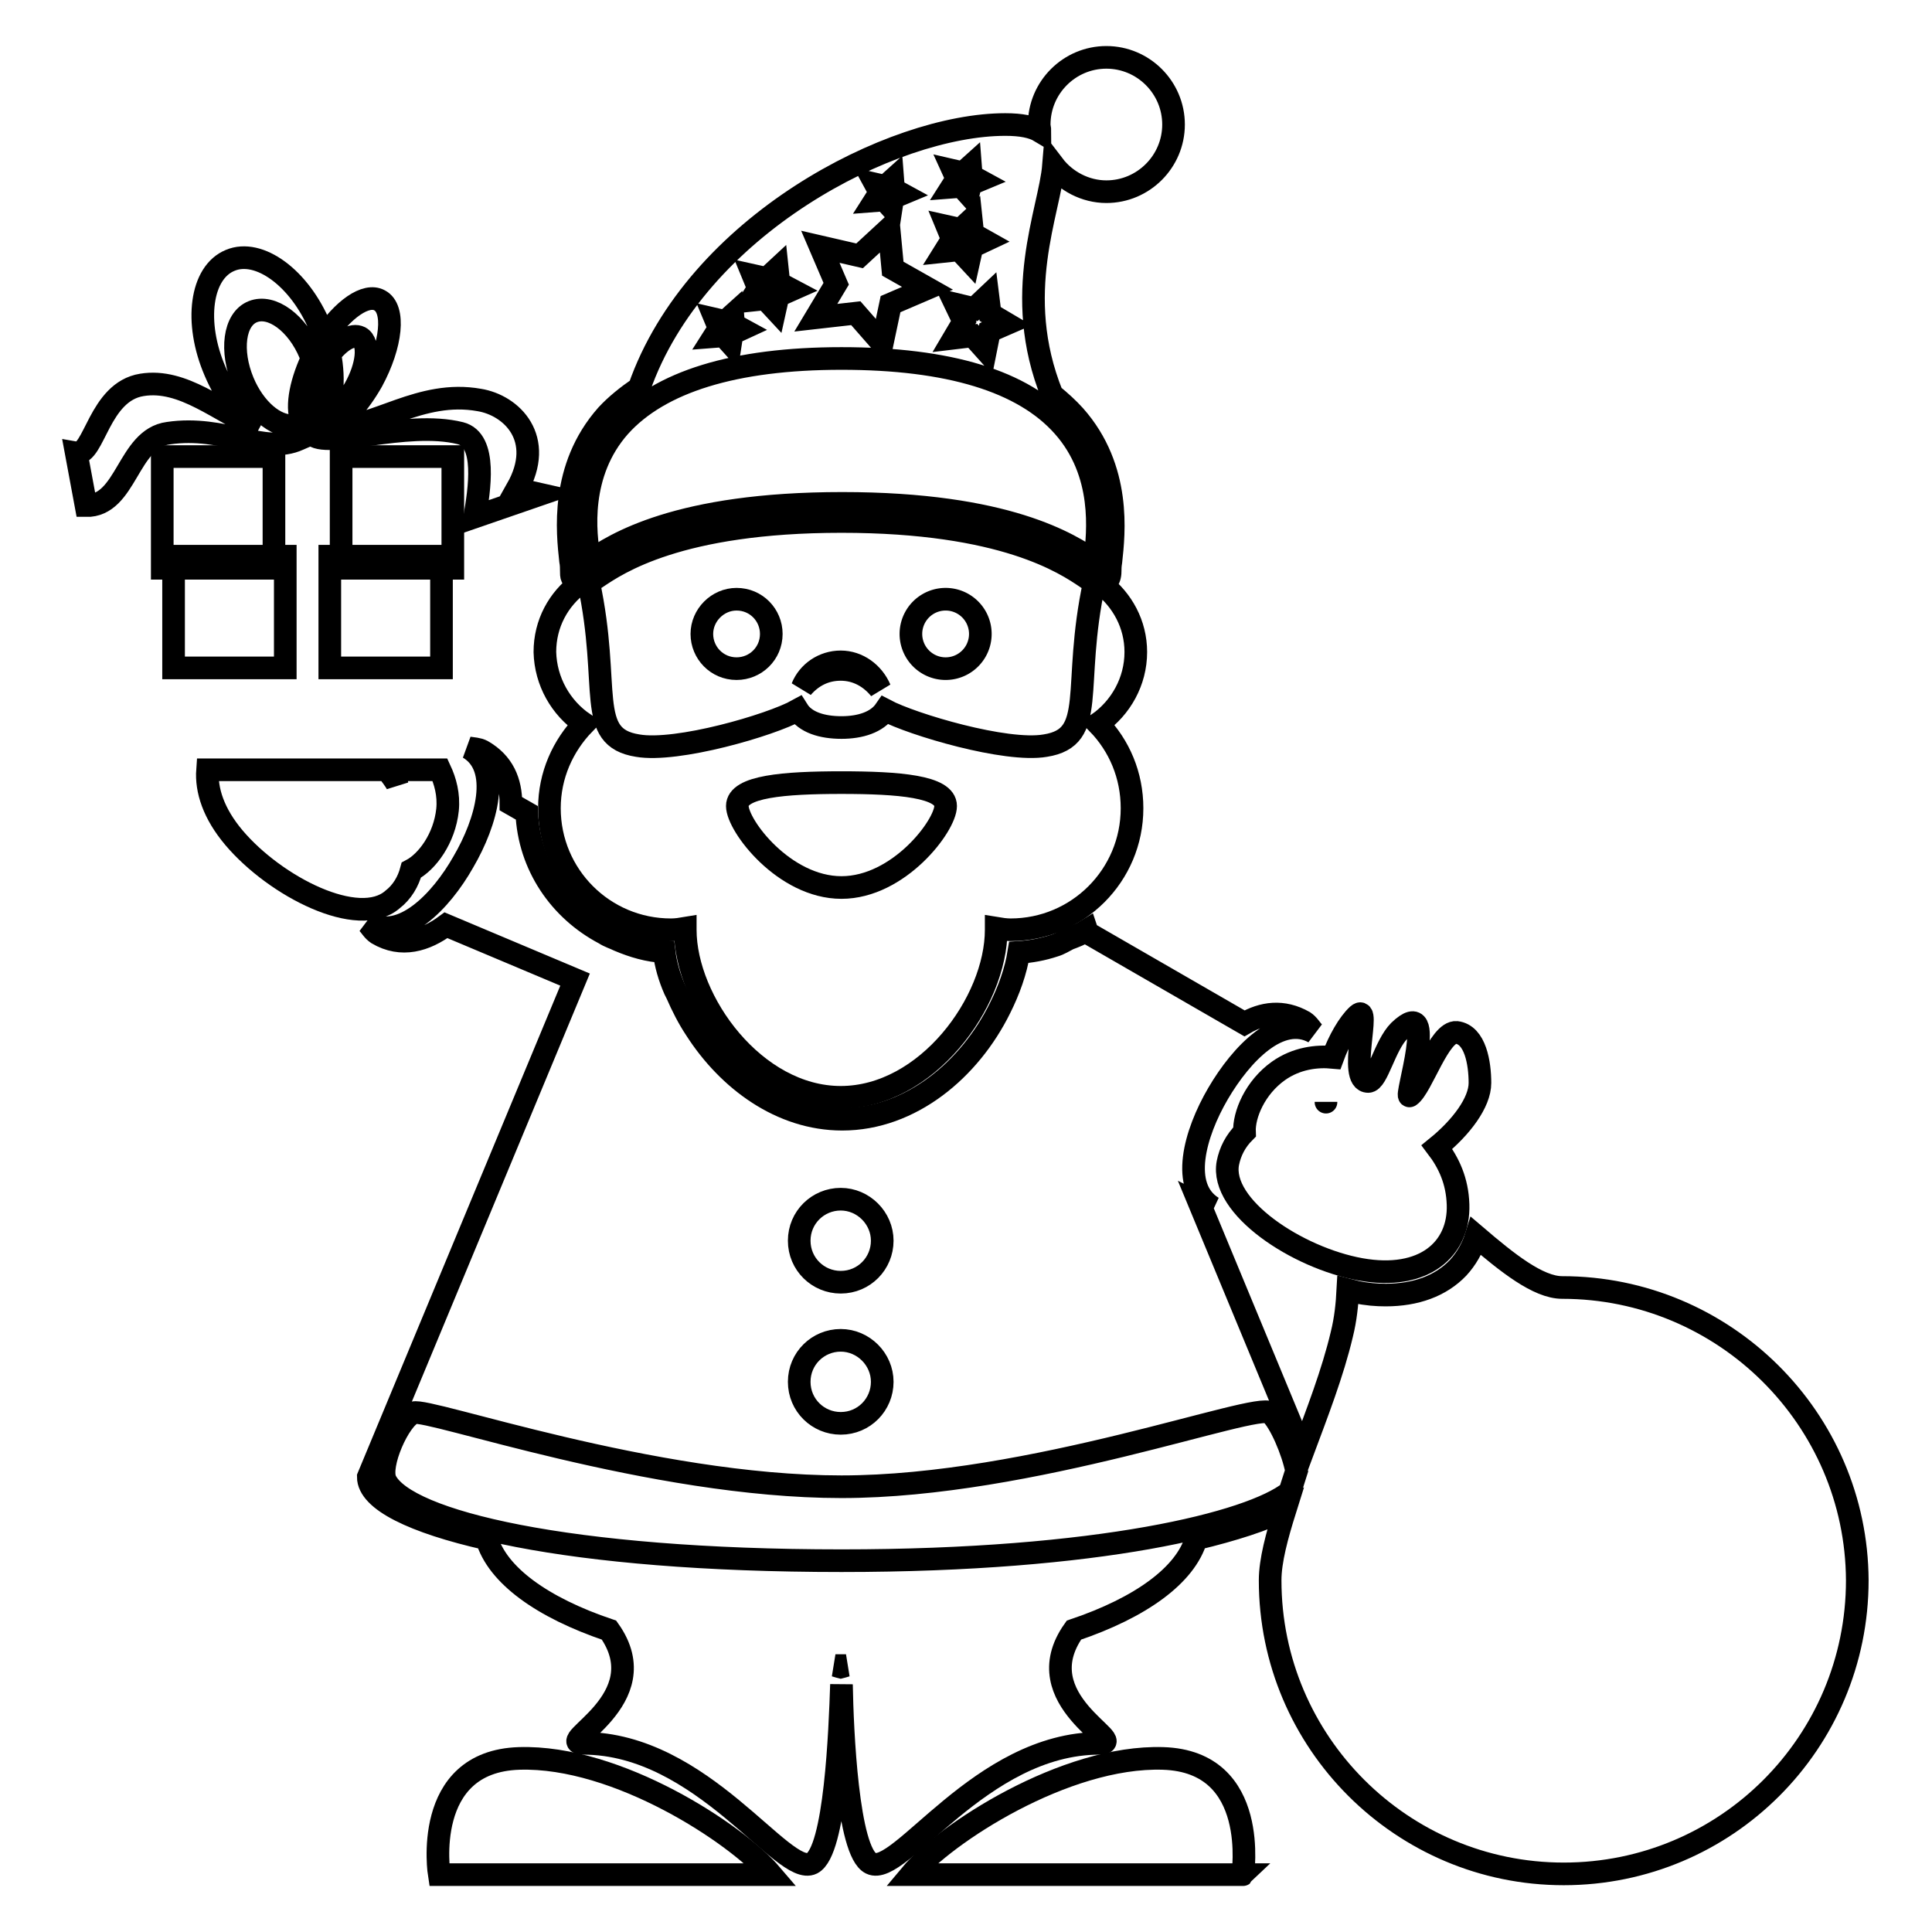
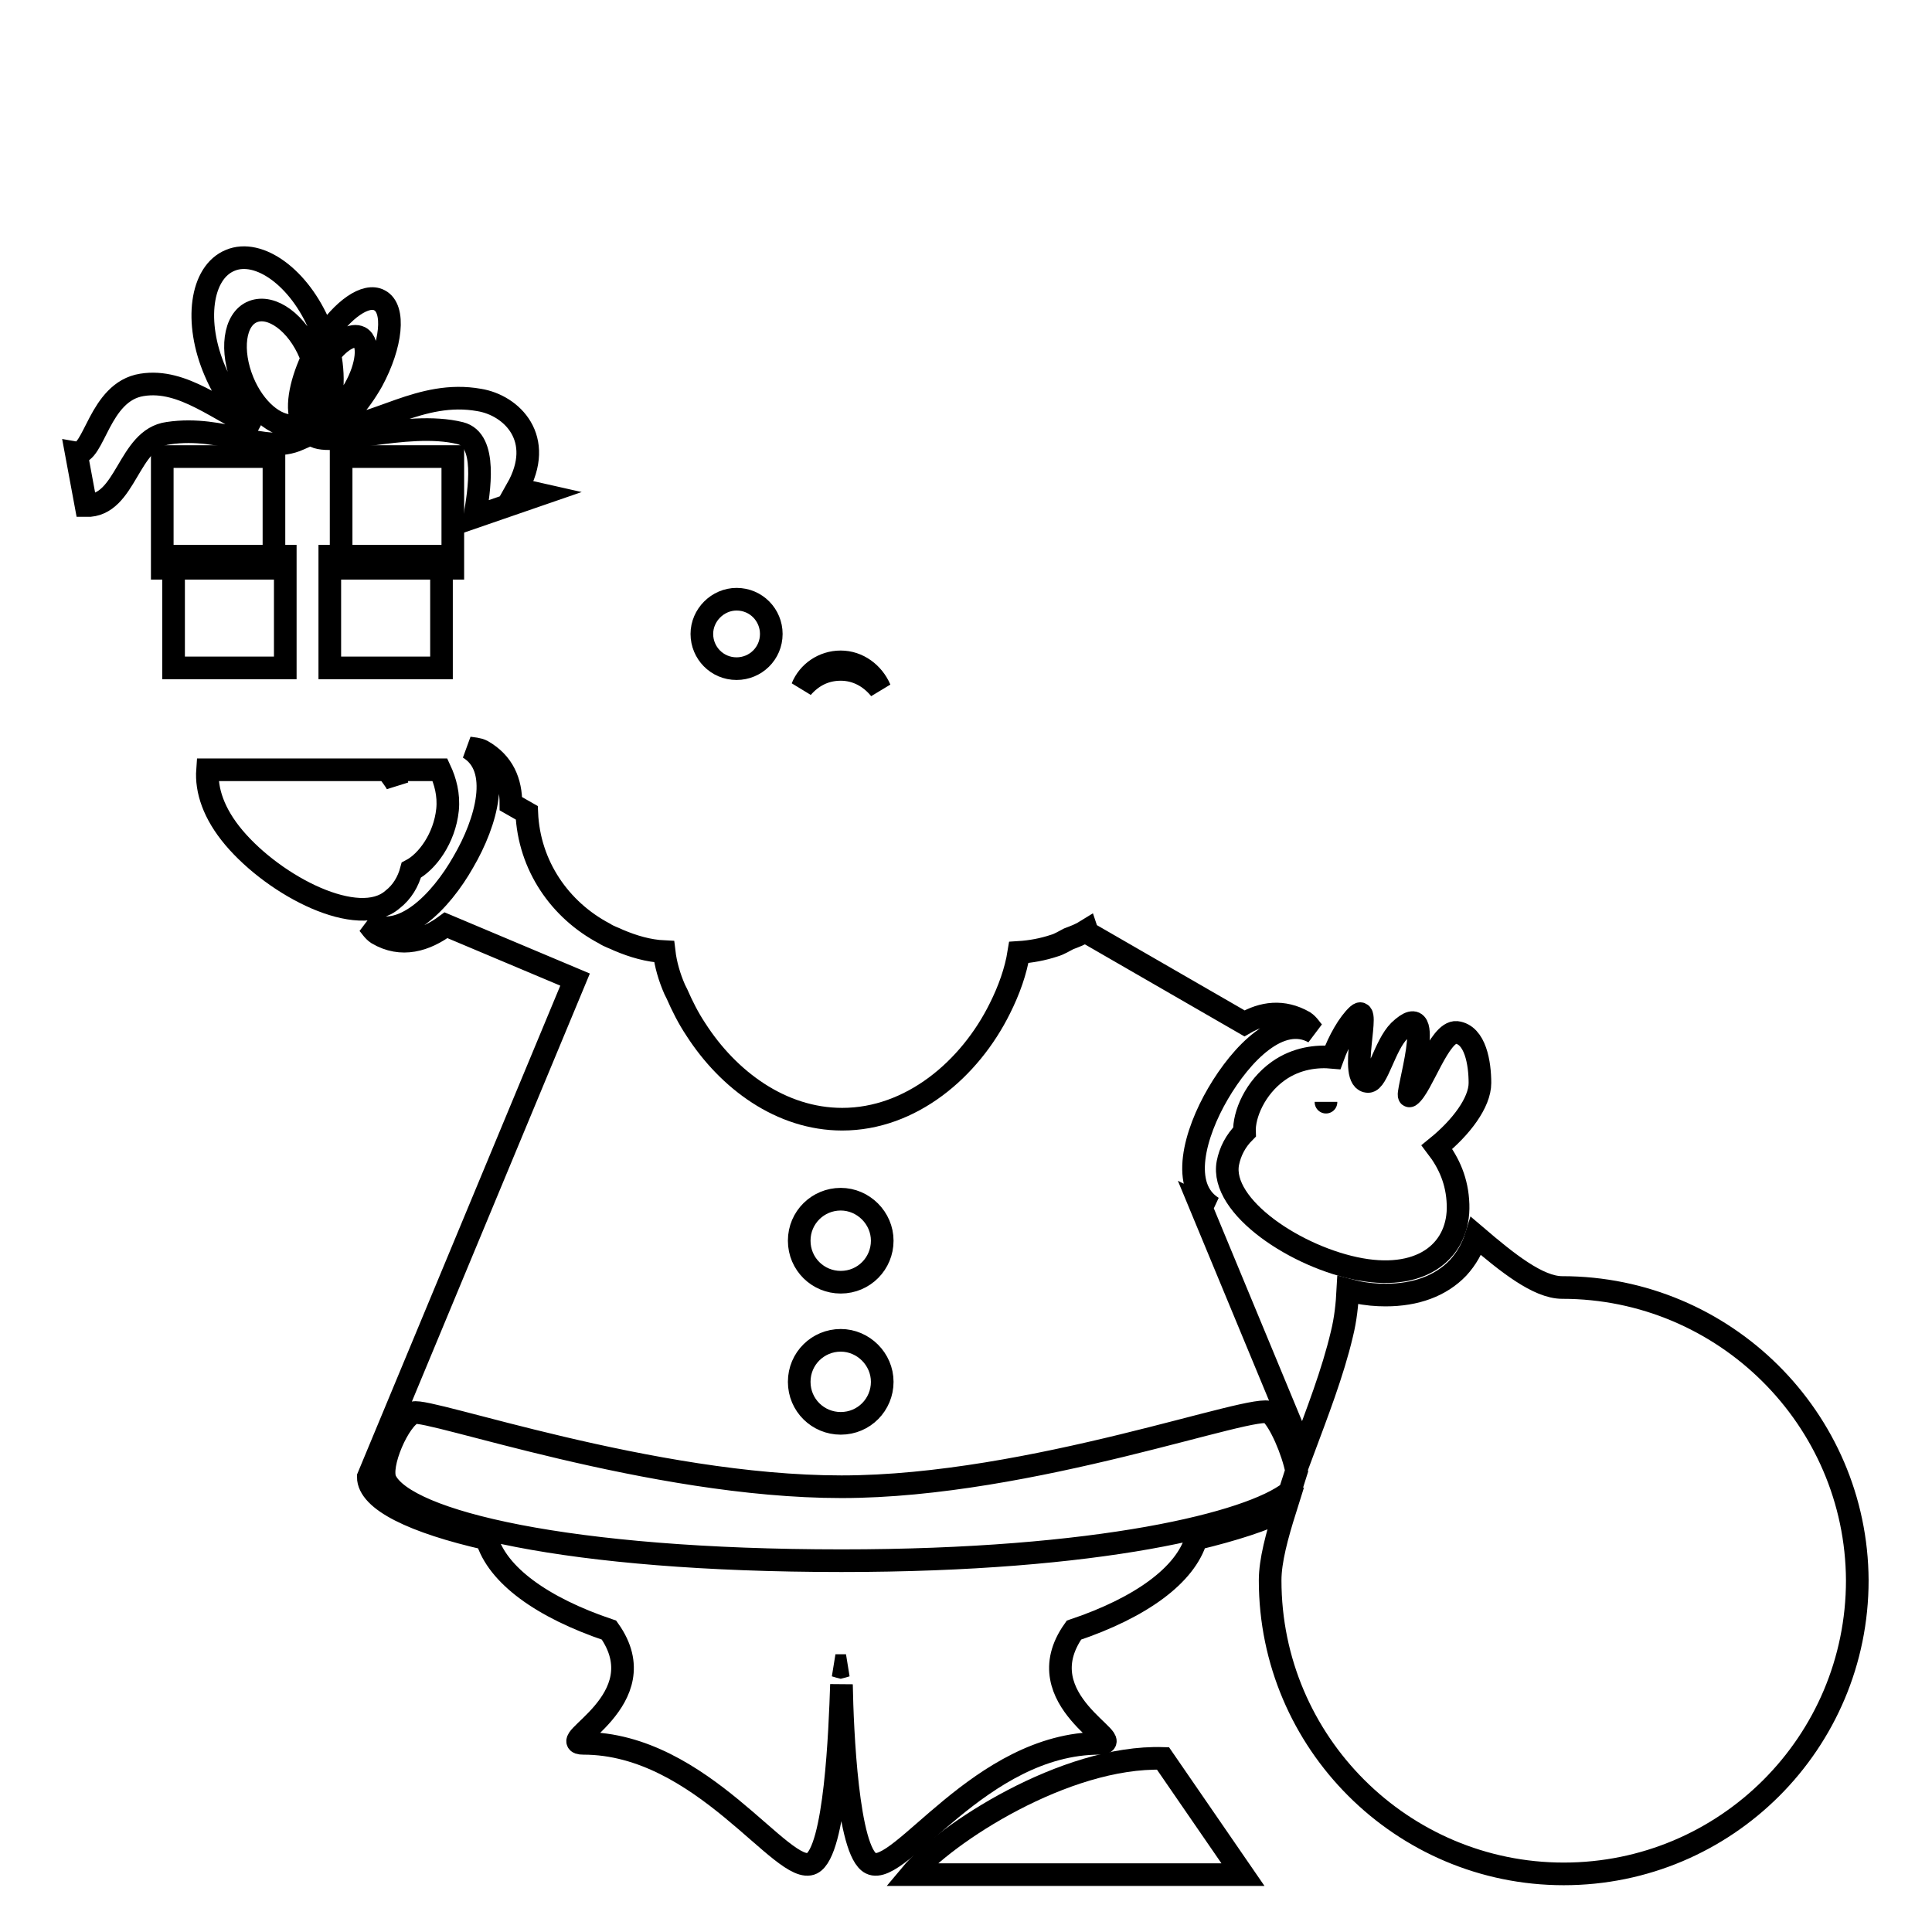
<svg xmlns="http://www.w3.org/2000/svg" version="1.1" x="0px" y="0px" viewBox="0 0 256 256" enable-background="new 0 0 256 256" xml:space="preserve">
  <g>
    <g>
      <g>
        <g>
-           <path stroke-width="3" fill-opacity="0" stroke="#000000" d="M154.1,233c-13-0.4-28.9,10-33.4,15.4h44C164.6,248.5,167.1,233.4,154.1,233z" />
-           <path stroke-width="3" fill-opacity="0" stroke="#000000" d="M68.8,233c-13,0.4-10.6,15.4-10.6,15.4h44C97.6,243,81.8,232.6,68.8,233z" />
+           <path stroke-width="3" fill-opacity="0" stroke="#000000" d="M154.1,233c-13-0.4-28.9,10-33.4,15.4h44z" />
          <path stroke-width="3" fill-opacity="0" stroke="#000000" d="M97.6,79.4c2.6,0,4.6,2.1,4.6,4.6c0,2.6-2.1,4.6-4.6,4.6c-2.6,0-4.6-2.1-4.6-4.6C93,81.5,95.1,79.4,97.6,79.4z" />
-           <path stroke-width="3" fill-opacity="0" stroke="#000000" d="M120.7 84a4.6 4.6 0 1 0 9.2 0a4.6 4.6 0 1 0 -9.2 0z" />
-           <path stroke-width="3" fill-opacity="0" stroke="#000000" d="M77.4,95.9c-2.8,2.9-4.6,6.8-4.6,11.2c0,8.9,7.2,16.1,16.1,16.1c0.7,0,1.3-0.1,1.9-0.2c0,0,0,0.1,0,0.2c0,9.5,9.2,22.2,20.6,22.2s20.6-12.6,20.6-22.2c0,0,0-0.1,0-0.2c0.6,0.1,1.3,0.2,1.9,0.2c8.9,0,16.1-7.2,16.1-16.1c0-4.4-1.7-8.3-4.5-11.2c3-2.1,5-5.6,5-9.5c0-3.7-1.8-6.9-4.5-9c0.4-0.1,1.1-0.4,1.1-1.7c0-0.3,0-0.7,0.1-1.3c0.4-3.7,1.4-12.3-4.8-19.3c-0.9-1-1.9-1.9-3-2.8c-5.4-13.4-0.3-24.3,0.2-30.4c1.6,2.1,4.2,3.5,7,3.5c4.9,0,8.9-4,8.9-8.9c0-4.9-4-8.9-8.9-8.9c-4.9,0-8.9,4-8.9,8.9c0,0.3,0.1,0.6,0.1,0.9c-1-0.6-2.5-0.9-4.6-0.9c-15,0-41,13.4-48.5,34.9c-1.6,1.1-3.1,2.3-4.3,3.6c-6.2,7-5.2,15.6-4.8,19.3c0.1,0.5,0.1,1,0.1,1.3c0,0.4,0,0.7,0.1,0.9c0.2,0.5,0.6,0.7,1,0.8c-2.8,2.1-4.6,5.3-4.6,9.1C72.3,90.3,74.3,93.8,77.4,95.9z M111.5,117.6c-7.6,0-13.8-8.2-13.8-10.8s6.2-3.1,13.8-3.1s13.8,0.5,13.8,3.1C125.3,109.4,119.1,117.6,111.5,117.6z M138.5,98.8c-5.2,0.9-17.6-2.8-21.2-4.7c-1.1,1.6-3.3,2.3-5.8,2.3c-2.6,0-4.8-0.7-5.8-2.3c-3.6,2-16,5.6-21.2,4.7c-7-1.1-3.5-7.7-6.5-21.6c0.3-0.1,0.6-0.4,1.1-0.7c2.7-1.8,10.8-7.4,32.4-7.4s29.7,5.6,32.4,7.4c0.4,0.3,0.8,0.5,1.1,0.7C142,91.1,145.5,97.7,138.5,98.8z M131.2,41.6l2.2,1.3l-2.3,1l-0.5,2.5l-1.7-1.9l-2.5,0.3l1.3-2.2l-1.1-2.3l2.5,0.6l1.8-1.7L131.2,41.6z M126.3,22.6l1.3,0.3l1-0.9l0.1,1.3l1.1,0.6l-1.2,0.5l-0.3,1.3l-0.9-1l-1.3,0.1l0.7-1.1L126.3,22.6z M125.5,30l1.8,0.4l1.4-1.3l0.2,1.9l1.6,0.9l-1.7,0.8l-0.4,1.8l-1.3-1.4l-1.9,0.2l1-1.6L125.5,30z M116,24.4l1.3,0.3l1-0.9l0.1,1.3l1.1,0.6l-1.2,0.5l-0.2,1.3l-0.9-1l-1.3,0.1l0.7-1.1L116,24.4z M108.7,32.7l5.2,1.2l3.9-3.6l0.5,5.3l4.6,2.6l-4.9,2.1l-1.1,5.2l-3.5-4l-5.3,0.6l2.7-4.5L108.7,32.7z M99.8,36.5l1.8,0.4l1.4-1.3l0.2,1.9l1.7,0.9l-1.8,0.8l-0.4,1.8l-1.3-1.4l-1.9,0.2l1-1.6L99.8,36.5z M94.8,42.3l1.3,0.3l1-0.9l0.1,1.3l1.1,0.6L97,44.2l-0.2,1.3l-0.9-1l-1.3,0.1l0.7-1.1L94.8,42.3z M82.1,56.5c5.3-5.9,15.2-9,29.4-9s24.1,3,29.4,9c5.5,6.2,4.6,14.1,4.2,17.5c0,0.1,0,0.2,0,0.4c-3.3-2.3-11.7-7.7-33.5-7.7s-30.2,5.4-33.5,7.7c0-0.1,0-0.2,0-0.4C77.5,70.7,76.6,62.7,82.1,56.5z" />
          <path stroke-width="3" fill-opacity="0" stroke="#000000" d="M111.4,87.7c-2.3,0-4.3,1.4-5.1,3.4c1.3-1.5,3-2.4,5.1-2.4c2.1,0,3.9,1,5.2,2.6C115.7,89.2,113.7,87.7,111.4,87.7z" />
          <path stroke-width="3" fill-opacity="0" stroke="#000000" d="M54.5,115.3c2.1-1.1,4.4-4.2,4.8-8c0.2-2-0.3-3.8-1-5.3h-5.7c0,0.6-0.1,1.2,0,1.9c-0.3-0.6-0.9-1.3-1.3-1.9H40.9h-0.4h-13c-0.2,2.7,0.8,5.8,3.5,9c5.5,6.5,16.5,12.1,21,8.2C53.3,118.2,54.1,116.8,54.5,115.3z" />
          <path stroke-width="3" fill-opacity="0" stroke="#000000" d="M39.6,58.2c0.7-0.3,1.2-0.5,1.4-0.7c0.1,0,0.2,0,0.3,0c1.8,2.1,12.5-1.9,19.7-0.1c3.6,0.9,2.5,7.6,1.9,11.1l8.7-3l-3.1-0.7c3.8-6.7-0.7-11.1-5-11.8c-7.8-1.4-13.8,3.8-19.8,3.8c1.8-1,3.9-3.3,5.6-6.3c2.6-4.8,3.1-9.6,1-10.7c-1.8-1-4.9,1.2-7.4,5c-0.2-0.5-0.3-1-0.5-1.5c-2.7-6.5-8.1-10.4-11.9-8.8c-3.9,1.6-4.8,8.2-2,14.7c1.4,3.3,3.4,5.9,5.7,7.5c-5.1-2.1-9.9-6.6-15.4-5.7c-5.7,0.9-6.3,9.4-8.7,9l1.3,7c5.4,0.1,5.5-8.9,10.9-9.6C29.7,56.3,35,60.3,39.6,58.2z M43.7,46.9c1.4-1.8,3-2.7,4-2.2c1.3,0.7,1,3.8-0.7,6.8c-1.3,2.3-3,4-4.3,4.3C44,53.8,44.4,50.5,43.7,46.9z M41,55.2c-0.5-1.1-0.2-3.2,0.9-5.5C42.3,52,42,53.9,41,55.2z M32.2,50.6c-1.7-4.1-1.2-8.3,1.3-9.3c2.5-1,5.9,1.5,7.6,5.6c0.1,0.2,0.1,0.5,0.2,0.7c-1.6,3.5-2.1,6.7-1.2,8.4c-0.1,0.1-0.2,0.1-0.3,0.2c-0.3,0.1-0.6,0.2-0.9,0.2c0,0,0,0,0,0C36.5,56.6,33.7,54.2,32.2,50.6z" />
          <path stroke-width="3" fill-opacity="0" stroke="#000000" d="M43.7 73.7h14.8v14.8h-14.8z" />
          <path stroke-width="3" fill-opacity="0" stroke="#000000" d="M23 73.7h14.8v14.8h-14.8z" />
          <path stroke-width="3" fill-opacity="0" stroke="#000000" d="M21.5 60.5h14.8v14.8h-14.8z" />
          <path stroke-width="3" fill-opacity="0" stroke="#000000" d="M45.2 60.5h14.8v14.8h-14.8z" />
          <path stroke-width="3" fill-opacity="0" stroke="#000000" d="M207,170.6c-3.2,0-7.3-3.3-11.4-6.8c-0.5,1.6-1.3,3-2.4,4.2c-2.3,2.4-5.6,3.6-9.6,3.6c-1.2,0-2.5-0.1-3.9-0.4c-0.4-0.1-0.7-0.2-1.1-0.3c-0.1,1.9-0.3,3.9-0.8,5.9c-1.2,5.1-3.3,10.5-5.2,15.6L159,159.6c0.6,0.3,1.1,0.2,1.7,0.4c-4.4-2.7-2.4-9.8,0.7-15.1c3.1-5.3,8.2-10.6,12.7-8.1c-0.4-0.4-0.7-1-1.3-1.4c-2.8-1.6-5.5-1.2-7.9,0.2l-20.8-12l-0.1-0.3c-0.8,0.5-1.6,0.8-2.4,1.1c-0.6,0.3-1.2,0.7-1.9,0.9c-1.5,0.5-3.1,0.8-4.7,0.9c-0.4,2.5-1.3,5-2.5,7.4l0,0c-4,8.1-11.8,14.7-20.9,14.7c-8.1,0-15.1-5.2-19.4-11.9c-1-1.5-1.8-3.1-2.5-4.7c-0.1-0.2-0.2-0.4-0.3-0.6c-0.7-1.6-1.2-3.3-1.4-5c-2.1-0.1-4.1-0.7-6-1.5c-0.6-0.3-1.3-0.5-1.9-0.9c-5.9-3.1-10-9-10.3-16l-2.1-1.2c0-2.9-1-5.4-3.8-7c-0.6-0.3-1.2-0.3-1.8-0.4c4.4,2.6,2.4,9.8-0.7,15.1c-3,5.3-8.2,10.6-12.7,8.1c0.4,0.4,0.7,1,1.3,1.4c3.2,1.9,6.4,0.9,9.1-1.1l17.1,7.2l-27.4,65.9c0,3.1,6,6,15.7,8.2c1.4,4.8,7.3,9.1,16.2,12.1c6.6,9.3-7.5,15-3.4,15c15.8,0,26.5,17.8,30.3,15.9c3.1-1.6,3.7-17.7,3.9-23.7c0.1,6,0.8,22.2,3.9,23.7c3.8,1.9,14.5-15.9,30.3-15.9c4.1,0-10-5.7-3.4-15c8.9-3,14.8-7.3,16.2-12.1c5-1.2,9-2.5,11.8-3.9c-1.1,3.5-2,6.8-2,9.4c0,21.5,17.5,38.9,38.9,38.9c21.5,0,38.9-17.4,38.9-38.9C246,188,228.5,170.6,207,170.6z M111.4,158.9c3,0,5.5,2.5,5.5,5.5s-2.4,5.5-5.5,5.5c-3,0-5.5-2.4-5.5-5.5C105.9,161.3,108.4,158.9,111.4,158.9z M111.4,177.6c3,0,5.5,2.5,5.5,5.5s-2.4,5.5-5.5,5.5c-3,0-5.5-2.4-5.5-5.5S108.4,177.6,111.4,177.6z M111.4,220.9c0,0-0.4-0.1-0.7-0.2c0.2,0,0.5,0,0.7,0c0.2,0,0.5,0,0.7,0C111.8,220.8,111.4,220.9,111.4,220.9z M111.5,206.8c-36.3,0-57.7-5.2-60.4-10.6c-1-2,1.8-8.3,3.7-9c1.9-0.7,31.5,9.8,56.7,9.8c25.2,0,55.1-11.3,56.8-9.8c1.3,1.1,3,5.1,3.5,7.7c-0.3,1-0.6,1.8-0.9,2.8C165.7,201.8,145.7,206.8,111.5,206.8z" />
          <path stroke-width="3" fill-opacity="0" stroke="#000000" d="M169.4,141.9c-3.1,2.2-4.6,5.8-4.5,8.1c-1.2,1.2-1.9,2.6-2.2,4.1c-1.1,5.8,9.2,12.6,17.6,14.1c8.4,1.5,13.1-2.7,12.9-8.6c-0.1-3.1-1.2-5.5-2.8-7.6c3.2-2.6,5.7-5.9,5.7-8.5s-0.6-6.4-3.1-6.7c-2.3-0.2-4.6,7.3-6.2,8.4c-0.8,0.6,3.9-13.7-1.4-8.6c-1.9,1.9-2.9,6.7-4.1,6.7c-2.8,0,0.5-10.5-1.4-8.8c-1.2,1.1-2.5,3.4-3.3,5.6C174.5,139.9,171.8,140.2,169.4,141.9z M175.7,146C175.7,146.1,175.7,146.1,175.7,146C175.7,146.1,175.7,146.1,175.7,146C175.7,146.1,175.7,146,175.7,146z" />
        </g>
      </g>
      <g />
      <g />
      <g />
      <g />
      <g />
      <g />
      <g />
      <g />
      <g />
      <g />
      <g />
      <g />
      <g />
      <g />
      <g />
    </g>
  </g>
</svg>